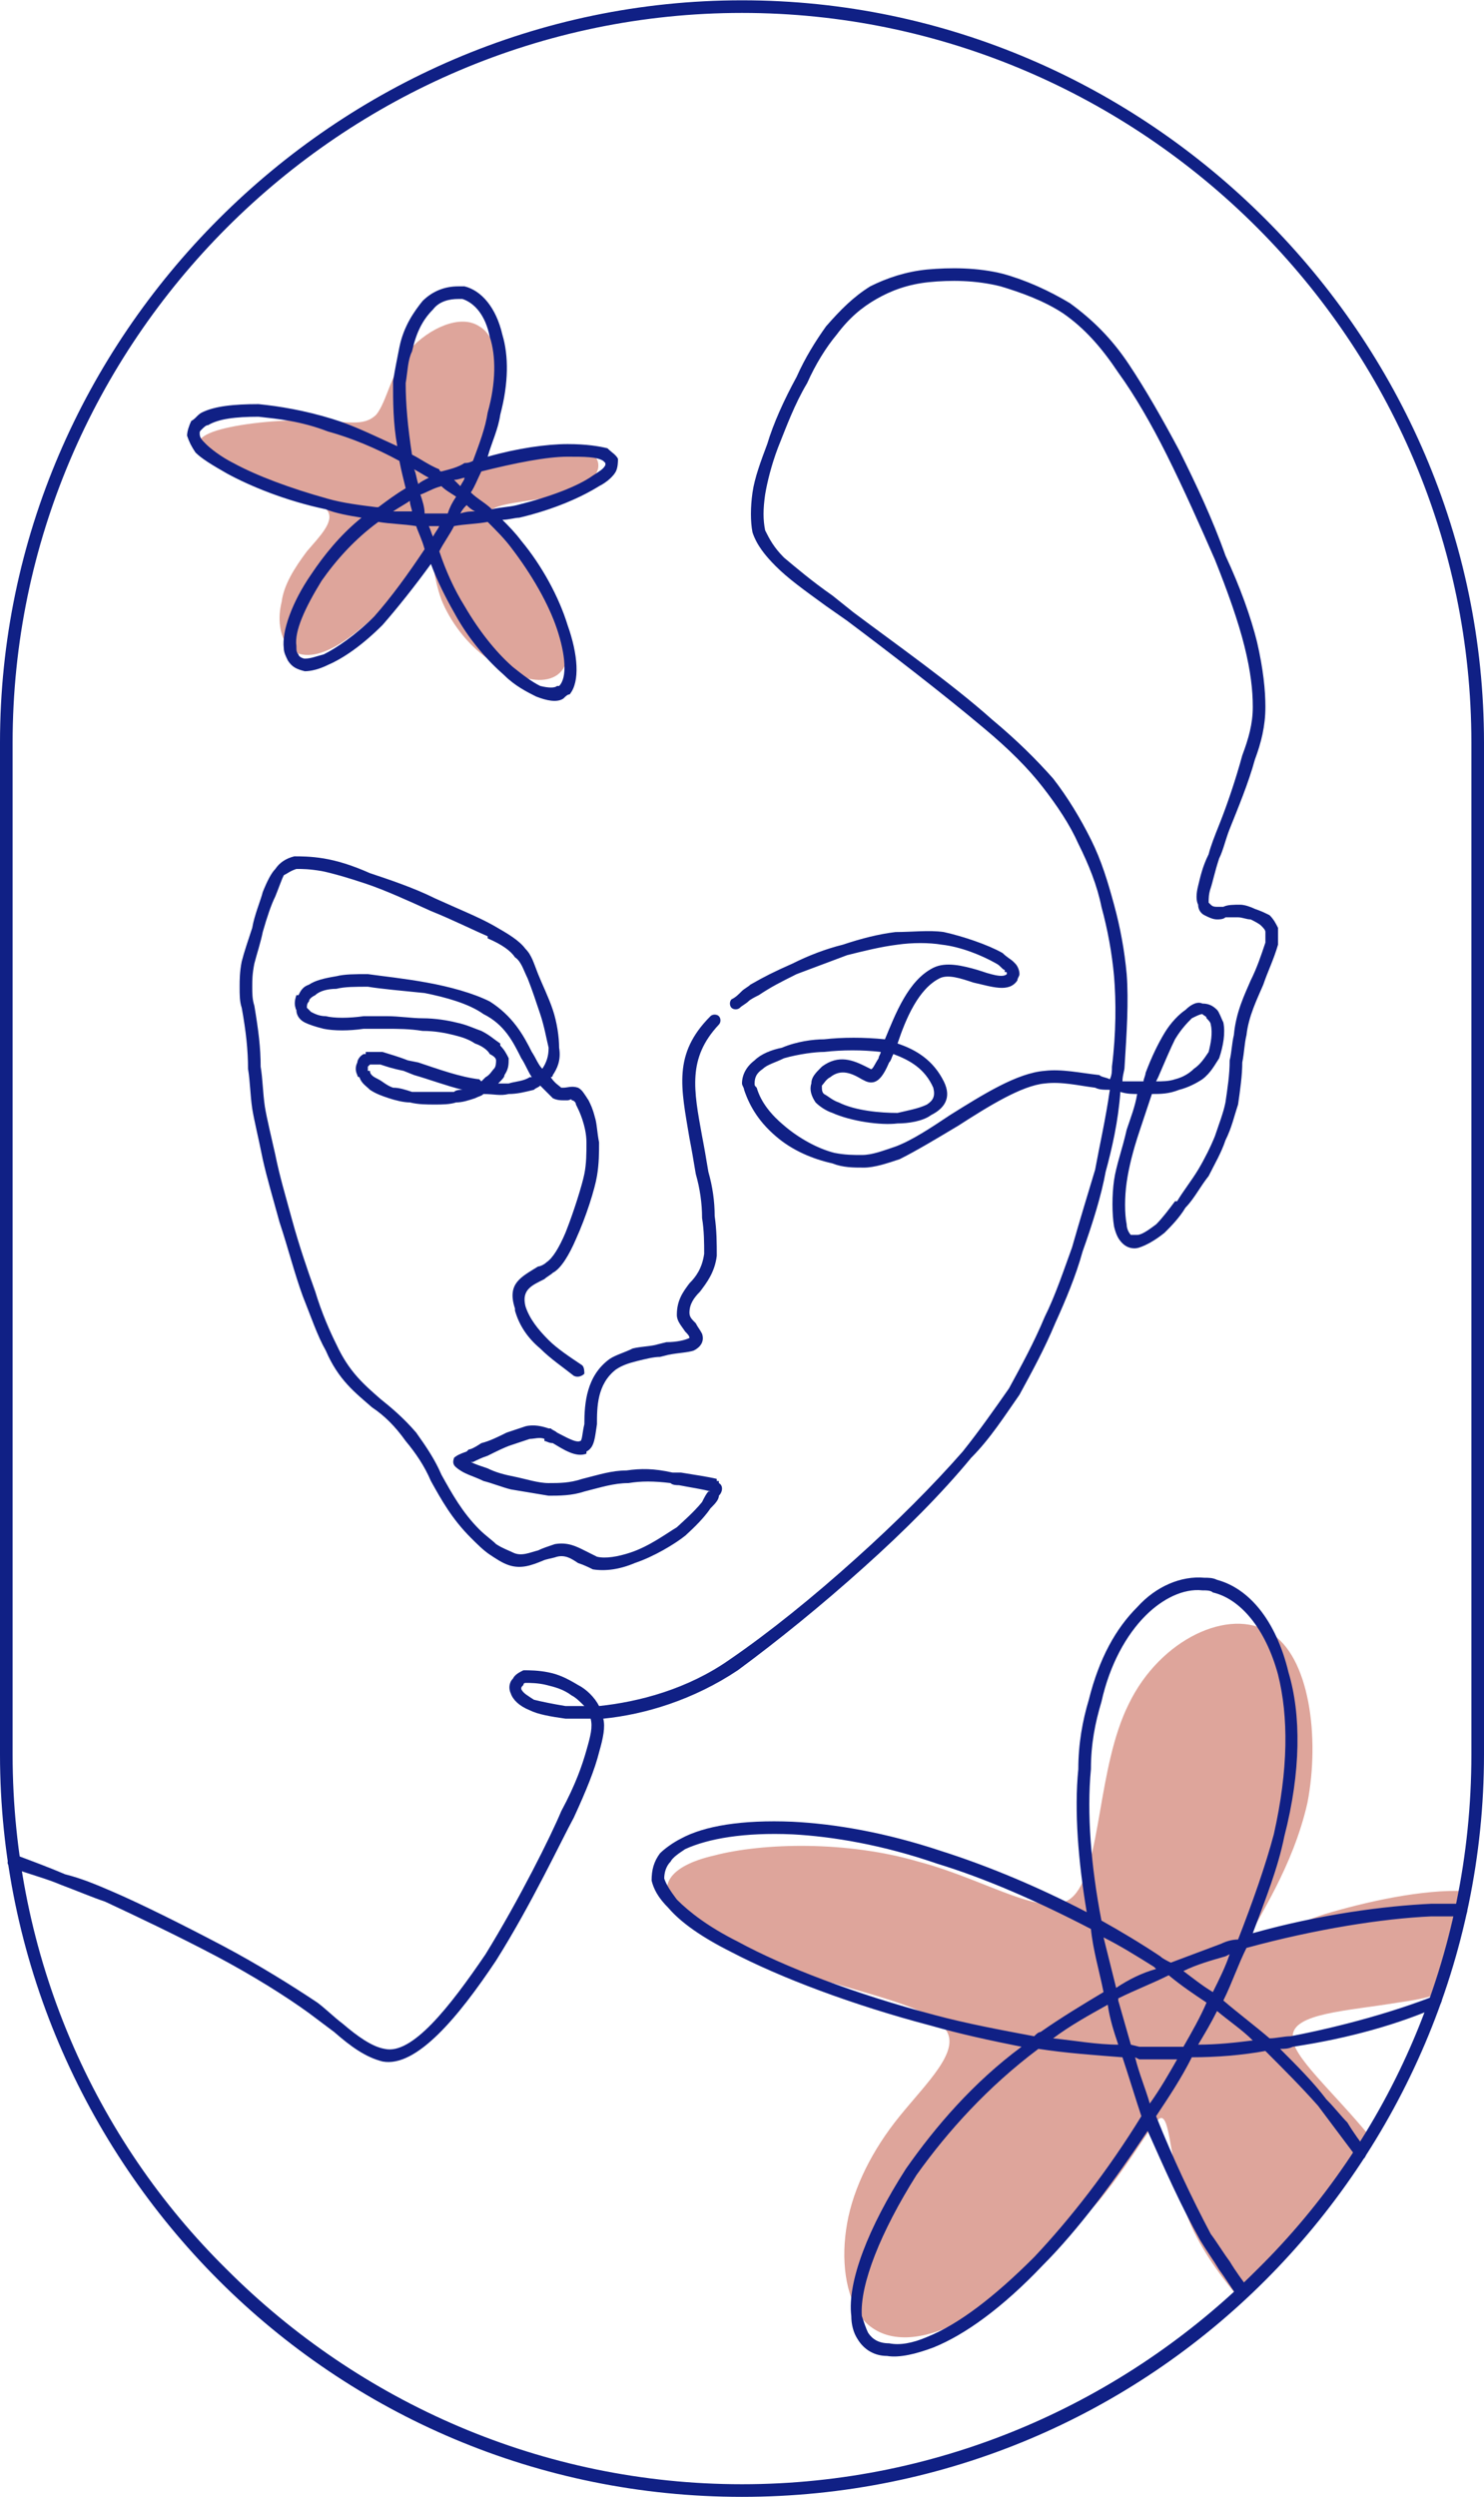
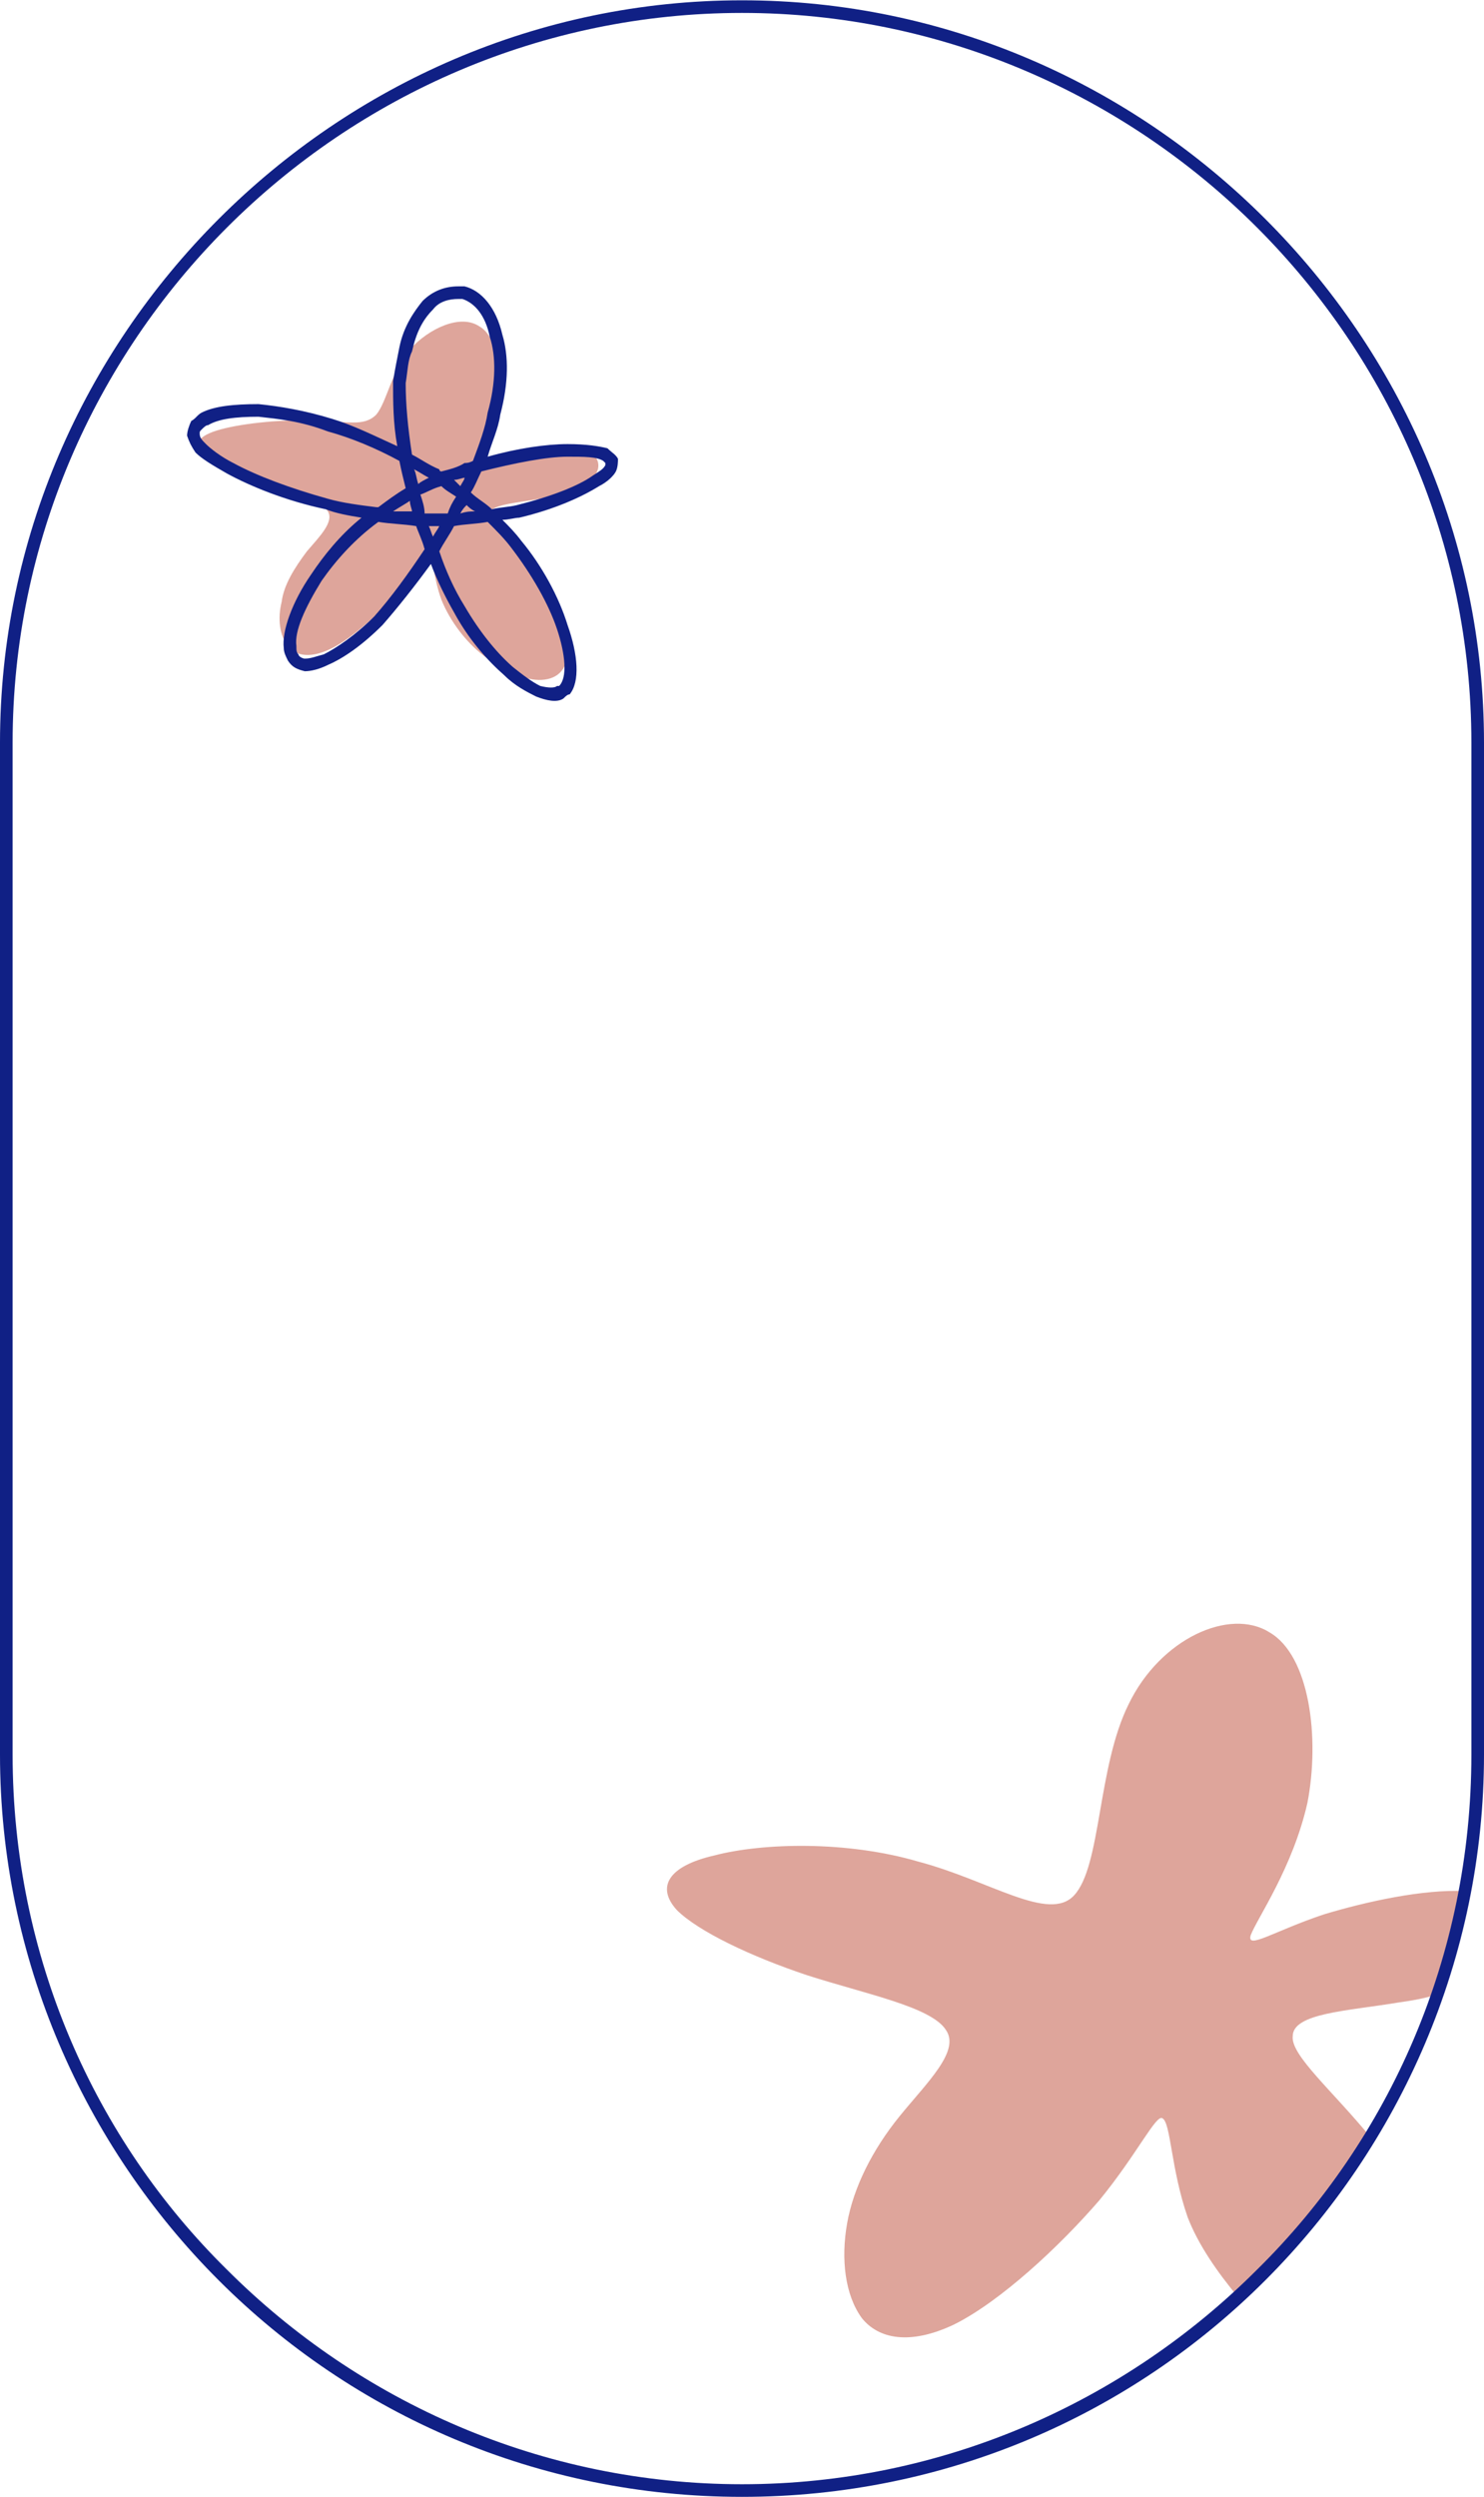
<svg xmlns="http://www.w3.org/2000/svg" xml:space="preserve" width="50.291mm" height="84.575mm" version="1.1" style="shape-rendering:geometricPrecision; text-rendering:geometricPrecision; image-rendering:optimizeQuality; fill-rule:evenodd; clip-rule:evenodd" viewBox="0 0 706 1187">
  <defs>
    <style type="text/css">
   
    .fil0 {fill:#DEA59B}
    .fil1 {fill:#102085;fill-rule:nonzero}
   
  </style>
  </defs>
  <g id="Layer_x0020_1">
    <path class="fil0" d="M437 885c-34,-10 -74,-9 -97,-3 -22,5 -28,15 -18,26 10,10 35,22 62,31 28,9 59,15 66,26 7,10 -9,25 -22,41 -13,16 -22,34 -25,51 -3,17 -1,34 7,45 8,10 23,13 44,3 22,-11 50,-37 69,-59 18,-22 27,-41 30,-39 4,2 4,24 12,47 5,13 14,26 24,38l2 -2c22,-20 40,-42 56,-66 2,-3 4,-6 5,-8 -18,-22 -38,-39 -37,-48 0,-11 26,-12 50,-16 7,-1 13,-2 19,-4 4,-13 8,-26 11,-40 1,-3 1,-6 2,-9 -20,-1 -47,5 -67,11 -24,8 -37,17 -35,10 3,-8 20,-32 27,-63 6,-31 1,-70 -18,-81 -19,-12 -52,3 -67,34 -15,30 -13,77 -26,91 -12,13 -40,-7 -74,-16z" />
    <path class="fil1" d="M700 834l0 -481c0,-95 -39,-182 -102,-245 -63,-63 -150,-102 -245,-102 -95,0 -182,39 -245,102 -63,63 -102,150 -102,245l0 481c0,96 39,183 102,245 63,63 150,102 245,102 95,0 182,-39 245,-102 63,-62 102,-149 102,-245zm6 -481l0 481c0,97 -40,186 -104,250 -64,64 -152,103 -249,103 -97,0 -185,-39 -249,-103 -64,-64 -104,-153 -104,-250l0 -481c0,-97 40,-185 104,-249 64,-64 152,-104 249,-104 97,0 185,40 249,104 64,64 104,152 104,249z" />
    <path class="fil0" d="M150 200c-14,-1 -34,1 -45,4 -11,3 -13,7 -9,12 5,5 16,11 29,15 13,4 28,7 31,12 3,5 -4,12 -10,19 -6,8 -11,16 -12,24 -2,8 -1,16 3,21 4,5 11,6 21,1 10,-5 23,-17 32,-27 9,-10 13,-19 14,-18 2,1 2,11 6,22 4,10 12,21 22,28 9,7 20,11 27,10 8,-1 12,-7 11,-17 -1,-10 -8,-25 -17,-36 -9,-12 -20,-21 -20,-26 0,-4 12,-5 24,-7 11,-2 21,-5 25,-10 5,-5 3,-12 -6,-14 -9,-2 -25,1 -36,5 -11,3 -17,7 -16,4 1,-3 9,-15 12,-29 3,-15 1,-33 -8,-38 -9,-6 -24,1 -33,11 -9,11 -11,25 -16,31 -6,6 -14,3 -29,3z" />
    <g>
-       <path class="fil1" d="M338 483c1,-1 3,-1 4,0 1,1 1,3 0,4 -15,16 -12,31 -8,53 1,5 2,11 3,17 2,7 3,14 3,21 1,7 1,13 1,19l0 0c-1,8 -5,13 -8,17l0 0c-3,3 -5,6 -5,10 0,2 1,3 3,5l0 0c1,2 2,3 3,5 1,3 0,6 -4,8l0 0c-3,1 -7,1 -12,2l-4 1c-3,0 -7,1 -11,2 -4,1 -7,2 -10,4 -9,7 -9,18 -9,26 -1,6 -1,11 -5,13l0 1c-5,2 -11,-2 -16,-5 -2,0 -3,-1 -4,-1l0 -1c-2,-1 -5,0 -7,0 -3,1 -6,2 -9,3 -3,1 -7,3 -11,5 -3,1 -5,2 -7,3l-1 0c2,1 5,2 8,3 4,2 8,3 13,4 5,1 11,3 16,3 5,0 10,0 16,-2 8,-2 14,-4 21,-4 7,-1 13,-1 22,1l0 0 0 0c1,0 2,0 4,0l0 0c6,1 13,2 17,3l0 1c0,0 1,0 1,0l0 1c2,1 2,4 0,6 0,2 -2,4 -4,6l0 0 0 0c-4,6 -11,12 -12,13 -5,4 -15,10 -24,13 -7,3 -14,4 -20,3 -2,-1 -4,-2 -7,-3 -3,-2 -6,-4 -10,-3 -3,1 -5,1 -7,2 -5,2 -10,4 -16,2 -3,-1 -6,-3 -9,-5 -3,-2 -6,-5 -9,-8 -9,-9 -14,-18 -19,-27 -3,-7 -7,-13 -12,-19 -5,-7 -10,-12 -16,-16 -8,-7 -16,-13 -22,-27 -4,-7 -7,-16 -11,-26 -4,-11 -7,-23 -11,-35 -3,-11 -6,-21 -8,-30 -2,-10 -4,-18 -5,-24 -1,-7 -1,-13 -2,-19 0,-9 -1,-18 -3,-29l0 0c-1,-3 -1,-6 -1,-10 0,-3 0,-7 1,-12 1,-4 3,-10 5,-16l0 0c1,-6 4,-13 5,-17 2,-5 4,-9 6,-11 2,-3 5,-5 9,-6 3,0 8,0 14,1 6,1 13,3 22,7 9,3 21,7 31,12 11,5 21,9 28,13l0 0c7,4 12,7 15,11 3,3 4,7 6,12 2,5 5,11 7,17 2,6 3,13 3,18 1,6 -1,10 -3,13l0 0c0,1 -1,1 -1,1 2,3 4,4 5,5 0,0 0,0 0,0 1,0 1,0 1,0 2,0 4,-1 7,0 2,1 3,3 5,6 1,2 2,4 3,8l0 0 0 0c1,3 1,7 2,12 0,5 0,10 -1,16 -1,6 -5,19 -10,30 -3,7 -7,14 -11,16 -1,1 -3,2 -4,3 -6,3 -11,5 -9,13l0 0c2,6 6,11 11,16 4,4 10,8 16,12 1,1 1,3 1,4 -1,1 -3,2 -5,1 -5,-4 -11,-8 -16,-13 -6,-5 -10,-11 -12,-18l0 -1c-4,-12 3,-15 11,-20 1,0 3,-1 4,-2 3,-2 6,-7 9,-14 4,-10 8,-23 9,-28 1,-5 1,-10 1,-15 0,-4 -1,-8 -2,-11l0 0c-1,-3 -2,-5 -3,-7 0,-1 -1,-2 -2,-2 0,-1 -1,0 -2,0 0,0 -1,0 -2,0 -1,0 -3,0 -5,-1 -1,-1 -3,-3 -6,-6 -1,1 -2,1 -3,2 -4,1 -8,2 -12,2 -4,1 -7,0 -12,0 -1,1 -2,1 -4,2 -3,1 -6,2 -9,2 -3,1 -7,1 -10,1 -4,0 -8,0 -12,-1 -3,0 -7,-1 -10,-2 -3,-1 -6,-2 -9,-4 -2,-2 -4,-3 -5,-6 -1,0 -1,-1 -1,-1l0 0c-1,-2 -1,-4 0,-6 0,-1 1,-3 3,-4 0,0 1,0 1,0l0 -1c2,0 5,0 8,0 3,1 7,2 12,4l0 0 5 1c9,3 20,7 29,8l1 1c1,-1 1,-1 2,-2 2,-1 3,-3 4,-4l0 0 0 0c1,-1 1,-3 1,-4 0,-1 -1,-2 -3,-3l0 0c-1,-2 -4,-4 -7,-5l0 0 0 0c-3,-2 -6,-3 -10,-4l0 0 0 0c-4,-1 -9,-2 -15,-2 -6,-1 -12,-1 -17,-1l0 0c-4,0 -8,0 -11,0 -7,1 -14,1 -19,0 -4,-1 -7,-2 -9,-3 -2,-1 -4,-3 -4,-6l0 0c-1,-2 -1,-4 0,-7l1 0c1,-2 2,-4 5,-5 3,-2 7,-3 13,-4 4,-1 9,-1 15,-1 7,1 17,2 28,4 11,2 22,5 30,9 11,7 16,16 20,24l0 0 0 0c2,3 3,6 5,8l0 0 0 0c2,-3 3,-6 3,-10 -1,-4 -2,-10 -4,-16 -2,-6 -4,-12 -6,-17 -2,-4 -3,-8 -6,-10 -2,-3 -6,-6 -13,-9l0 -1c-7,-3 -17,-8 -27,-12 -11,-5 -22,-10 -31,-13 -9,-3 -16,-5 -21,-6 -6,-1 -9,-1 -12,-1 -3,1 -4,2 -6,3 -1,2 -2,5 -4,10 -2,4 -4,10 -6,17l0 0 0 0c-1,5 -3,11 -4,15 -1,5 -1,8 -1,11 0,3 0,6 1,9l0 0c2,12 3,20 3,29 1,6 1,12 2,19 1,6 3,14 5,23 2,10 5,20 8,31 3,11 7,23 11,34 3,10 7,19 10,25 6,13 13,19 21,26 5,4 11,9 17,16 5,7 9,13 12,20 5,9 10,18 18,26 3,3 6,5 8,7 3,2 6,3 8,4 4,2 8,0 12,-1 2,-1 5,-2 8,-3 6,-1 10,1 14,3 2,1 4,2 6,3 4,1 10,0 16,-2 9,-3 17,-9 22,-12 1,-1 8,-7 12,-12l0 0c1,-2 2,-4 3,-5 0,0 1,0 1,0 -3,-1 -10,-2 -15,-3l0 0c-1,0 -3,0 -4,-1 -8,-1 -14,-1 -20,0 -7,0 -13,2 -21,4 -6,2 -12,2 -17,2 -6,-1 -12,-2 -18,-3 -4,-1 -9,-3 -13,-4 -4,-2 -8,-3 -11,-5 -3,-2 -4,-3 -3,-6 1,-1 3,-2 6,-3l0 0 1 -1c1,0 3,-1 6,-3 4,-1 8,-3 12,-5 3,-1 6,-2 9,-3 4,-1 8,0 11,1l1 0c1,1 2,1 3,2 4,2 9,5 11,4l0 0c1,0 1,-4 2,-8 0,-10 1,-23 12,-31 3,-2 7,-3 11,-5 4,-1 9,-1 12,-2l0 0 0 0 4 -1c5,0 9,-1 11,-2l0 0 0 0 0 0 0 0c0,0 0,0 0,0 0,-1 -1,-2 -2,-3l0 0 0 0c-2,-3 -4,-5 -4,-8 0,-7 3,-11 6,-15l0 0c3,-3 6,-7 7,-14l0 0c0,-5 0,-11 -1,-17 0,-7 -1,-14 -3,-21 -1,-6 -2,-12 -3,-17 -4,-24 -8,-40 10,-58zm-3 113l0 0 0 0zm7 109c1,1 1,2 0,4l0 -4zm-90 -193c0,0 1,0 1,0 -2,-3 -3,-6 -5,-9l0 0c-4,-8 -8,-16 -18,-21 -7,-5 -18,-8 -28,-10 -10,-1 -21,-2 -27,-3 -6,0 -11,0 -15,1 -4,0 -8,1 -10,3 -2,1 -3,2 -3,3l0 0c-1,1 -1,2 -1,3l0 0c1,1 1,1 2,2 2,1 4,2 7,2 4,1 11,1 18,0 4,0 8,0 11,0l0 0c6,0 12,1 17,1 6,0 12,1 16,2l0 0c5,1 9,3 12,4l0 0c4,2 6,4 9,6l0 1 0 0c2,2 3,4 4,6 0,3 0,5 -2,8l0 0c0,1 -1,2 -3,4 2,0 3,0 5,0 3,-1 7,-1 10,-3zm-32 6c-8,-2 -16,-5 -23,-7l-5 -2 0 0c-5,-1 -8,-2 -11,-3 -2,0 -4,0 -5,0l0 0c0,0 0,0 0,0 0,0 -1,1 -1,1 0,1 0,1 0,2l0 0c0,0 1,0 1,0 0,2 2,3 4,4 2,1 4,3 7,4 3,0 6,1 9,2 4,0 7,0 11,0 3,0 6,0 9,0 1,-1 3,-1 4,-1zm-79 -38c-1,-1 0,-3 2,-3l-2 3z" />
-     </g>
-     <path class="fil1" d="M6 888c-2,-1 -3,-2 -2,-4 0,-1 2,-2 4,-2 8,3 16,6 23,9l0 0c8,2 15,5 22,8 14,6 34,16 53,26 17,9 33,19 45,27 4,3 8,7 12,10 7,6 14,11 20,12 13,3 31,-20 48,-45 16,-26 31,-56 36,-68 7,-13 10,-22 12,-29 2,-7 3,-11 2,-15 -4,0 -9,0 -12,0 -7,-1 -13,-2 -17,-4 -5,-2 -8,-5 -9,-8l0 0 0 0c-1,-2 -1,-5 1,-7 1,-2 3,-3 5,-4 3,0 7,0 12,1 5,1 9,3 14,6 4,2 8,6 10,10 19,-2 42,-8 62,-22 19,-13 40,-30 60,-48 19,-17 37,-35 51,-51l0 0c8,-10 15,-20 22,-30 6,-11 12,-22 17,-34 5,-10 9,-22 13,-33 4,-14 8,-27 11,-37 2,-11 5,-24 7,-38 -3,0 -5,0 -7,-1 -8,-1 -16,-3 -24,-2 -11,1 -27,11 -41,20 -10,6 -20,12 -28,16 -6,2 -12,4 -17,4 -5,0 -10,0 -15,-2 -9,-2 -19,-6 -27,-13 -7,-6 -12,-13 -15,-22l0 0 0 0c0,-1 -1,-2 -1,-3 0,-4 2,-8 6,-11 3,-3 8,-5 13,-6 7,-3 15,-4 20,-4 9,-1 19,-1 29,0l0 0c5,-12 11,-28 23,-34 6,-3 14,-1 21,1 6,2 12,4 14,2 0,-1 0,-1 -1,-1l0 -1c-1,0 -2,-2 -4,-3 -7,-4 -17,-8 -26,-9 -6,-1 -14,-1 -21,0 -8,1 -16,3 -24,5 -8,3 -16,6 -24,9 -8,4 -12,6 -18,10 -2,1 -4,2 -5,3 -1,1 -3,2 -4,3 -1,1 -3,1 -4,0 -1,-1 -1,-3 0,-4 2,-1 3,-2 5,-4 1,-1 3,-2 4,-3 7,-4 11,-6 20,-10 8,-4 16,-7 24,-9 9,-3 17,-5 25,-6 8,0 16,-1 23,0 9,2 21,6 28,10 2,2 4,3 5,4l1 1c1,1 2,3 2,5l0 0c0,1 -1,2 -1,3 -4,6 -12,3 -21,1 -6,-2 -12,-4 -16,-2 -10,5 -16,19 -20,31 9,3 17,8 22,18 4,8 0,13 -6,16 -4,3 -11,4 -16,4 -8,1 -22,-1 -31,-5 -3,-1 -6,-3 -8,-5 -2,-3 -3,-6 -2,-9 0,-3 2,-5 5,-8 8,-6 15,-3 21,0l0 0 2 1c1,1 2,-2 4,-5 0,-1 1,-2 1,-3 -9,-1 -18,-1 -27,0 -4,0 -12,1 -19,3 -4,2 -8,3 -10,5 -3,2 -4,4 -4,7 0,1 0,1 1,2l0 0c2,7 7,13 13,18 7,6 16,11 24,13 5,1 9,1 13,1 5,0 10,-2 16,-4 8,-3 17,-9 26,-15 16,-10 32,-20 45,-21 8,-1 17,1 26,2 1,1 3,1 5,2 1,-2 1,-4 1,-6 2,-16 2,-31 1,-43 -1,-11 -3,-22 -6,-33 -2,-10 -6,-20 -11,-30 -4,-9 -10,-18 -17,-27 -7,-9 -16,-18 -28,-28 -19,-16 -45,-36 -65,-51l-10 -7 0 0c-11,-8 -18,-13 -24,-19 -5,-5 -9,-10 -11,-16 -1,-5 -1,-12 0,-19 1,-7 4,-15 7,-23 3,-10 8,-21 14,-32l0 0 0 0c4,-9 9,-17 14,-24 7,-8 13,-14 21,-19 8,-4 17,-7 27,-8l0 0c11,-1 24,-1 36,2 11,3 22,8 32,14 11,8 20,17 28,29 8,12 16,26 24,41 8,16 16,33 22,50 7,15 12,29 15,41 3,13 4,23 4,31 0,9 -2,17 -5,25 -3,11 -8,23 -12,33 -2,5 -3,10 -5,14 -2,6 -3,11 -4,14 -1,3 -1,5 -1,7l0 0c1,1 1,1 1,1 1,1 2,1 3,1l0 0 0 0c1,0 2,0 3,0 2,-1 5,-1 8,-1 2,0 5,1 7,2l0 0 0 0c3,1 5,2 7,3 2,2 3,4 4,6 0,2 0,5 0,8l0 0c-2,7 -5,13 -7,19 -3,7 -7,15 -8,24 -1,4 -1,8 -2,13l0 0c0,6 -1,13 -2,20 -2,6 -3,11 -6,17 -2,6 -5,11 -8,17 -4,5 -7,11 -11,15l0 0c-3,5 -7,9 -10,12 -5,4 -9,6 -12,7 -3,1 -6,0 -8,-2 -2,-2 -3,-4 -4,-8 -1,-6 -1,-15 0,-22 1,-7 4,-15 6,-24 2,-6 4,-11 5,-17 -2,0 -5,0 -8,-1 -1,14 -4,27 -7,38 -2,11 -6,24 -11,38 -3,11 -8,23 -13,34 -5,12 -11,23 -17,34 -7,10 -14,21 -23,30l0 0 0 0c-14,17 -32,35 -51,52 -20,18 -41,35 -60,49 -21,14 -44,21 -64,23 1,4 0,9 -2,16 -2,8 -6,18 -12,31 -6,11 -20,41 -37,68 -18,27 -38,51 -54,48 -8,-2 -15,-7 -23,-14 -4,-3 -8,-6 -12,-9 -11,-8 -27,-18 -44,-27 -19,-10 -38,-19 -53,-26 -6,-2 -13,-5 -21,-8l0 0c-7,-3 -15,-5 -23,-8zm272 -77c-2,-2 -4,-4 -6,-5 -4,-3 -8,-4 -12,-5 -4,-1 -8,-1 -10,-1 0,0 -1,0 -1,1 -1,1 -1,1 -1,2l0 0c1,2 3,3 6,5 4,1 9,2 15,3 3,0 6,0 9,0zm257 -304c0,2 -1,4 -1,7 3,0 6,0 10,0 0,-1 1,-3 1,-4 3,-8 6,-14 9,-19 3,-5 7,-9 10,-11 3,-3 6,-4 8,-3l0 0c3,0 5,1 7,3l0 0c1,1 2,4 3,6 1,5 0,11 -2,17 -2,3 -4,7 -8,10 -3,2 -7,4 -11,5 -5,2 -9,2 -13,2 -2,6 -4,12 -6,18 -3,9 -5,17 -6,24 -1,7 -1,15 0,20 0,2 1,4 2,5 1,0 2,0 3,0 2,0 5,-2 9,-5 3,-3 6,-7 9,-11l1 0c3,-5 7,-10 10,-15 3,-5 6,-11 8,-16 2,-6 4,-11 5,-16 1,-7 2,-13 2,-20 1,-4 1,-8 2,-12 1,-11 5,-19 8,-26 3,-6 5,-12 7,-18l0 0 0 0c0,-2 0,-4 0,-5 0,-1 -1,-2 -2,-3 -1,-1 -3,-2 -5,-3l0 0c-2,0 -4,-1 -6,-1 -2,0 -4,0 -6,0 -1,1 -3,1 -4,1l0 0c-2,0 -4,-1 -6,-2 -2,-1 -3,-3 -3,-5l0 0 0 0c-1,-2 -1,-5 0,-9 1,-4 2,-9 5,-15 1,-4 3,-9 5,-14 4,-10 8,-22 11,-33 3,-8 5,-15 5,-23 0,-8 -1,-17 -4,-29 -3,-12 -8,-26 -14,-41 -7,-16 -15,-34 -23,-50 -7,-14 -15,-28 -23,-39 -8,-12 -16,-21 -26,-28 -9,-6 -20,-10 -30,-13 -12,-3 -24,-3 -34,-2l0 0c-10,1 -18,4 -25,8 -7,4 -13,9 -19,17 -5,6 -10,14 -14,23l0 0c-6,10 -10,21 -14,31 -3,8 -5,16 -6,22 -1,7 -1,12 0,17 2,4 4,8 9,13 6,5 13,11 23,18l0 0 10 8c20,15 47,34 66,51 12,10 21,19 29,28 7,9 13,19 18,29 5,10 8,20 11,31 3,11 5,22 6,33 1,13 0,28 -1,44zm16 5l-1 2c3,0 6,0 9,-1 4,-1 7,-3 9,-5 3,-2 5,-5 7,-8 1,-4 2,-9 1,-13 0,-1 -1,-2 -2,-3l0 0 0 0c0,-1 -1,-1 -2,-2 -1,0 -3,1 -5,2 -2,2 -5,5 -8,10 -2,4 -5,11 -8,18zm-107 5c-4,-9 -11,-13 -19,-16 -1,2 -1,3 -2,4 -3,7 -6,11 -11,9l0 0 -2 -1 0 0c-5,-3 -10,-5 -15,-1 -2,1 -3,3 -4,4 0,2 0,3 1,4 2,1 4,3 7,4 8,4 20,5 28,5l0 0c4,-1 10,-2 14,-4 3,-2 4,-4 3,-8z" />
-     <path class="fil1" d="M650 1022c0,1 0,3 -1,4 -2,1 -3,1 -4,-1 -3,-4 -6,-8 -9,-12 -3,-4 -6,-8 -9,-12l0 0 0 0c-8,-9 -16,-17 -25,-26 -11,2 -23,3 -35,3 -5,10 -11,19 -17,28 8,20 17,39 26,56 3,4 6,9 9,13 3,5 6,9 9,13 1,2 0,3 -1,4 -1,1 -3,1 -4,0 -3,-4 -6,-9 -9,-13 -3,-5 -6,-9 -9,-14 -9,-16 -17,-34 -25,-52 -16,24 -33,47 -50,64 -19,20 -37,33 -52,39 -8,3 -16,5 -22,4 -6,0 -11,-3 -14,-8 -2,-3 -3,-7 -3,-11l0 0c-2,-16 8,-42 26,-70 14,-20 32,-41 55,-58 -15,-3 -29,-6 -43,-10 -38,-10 -72,-23 -95,-35l0 0c-14,-7 -24,-14 -30,-21 -5,-5 -7,-9 -8,-13 0,-5 1,-9 4,-13l0 0c2,-2 6,-5 10,-7 11,-6 29,-9 53,-8 20,1 44,5 71,14 22,7 46,17 69,29 -4,-24 -6,-48 -4,-68 0,-12 2,-23 5,-33 5,-20 13,-34 23,-44 9,-10 21,-15 32,-14 2,0 4,0 6,1 15,4 28,19 34,44 6,20 6,47 -2,78 -3,15 -9,30 -15,46 32,-9 63,-13 85,-14 2,0 5,0 7,0 3,0 5,0 7,0 2,0 3,1 3,3 0,2 -1,3 -3,3 -2,0 -4,0 -7,0 -2,0 -5,0 -7,0 -23,1 -55,6 -88,15 -4,8 -7,17 -11,25 7,6 15,12 22,18 3,0 7,-1 10,-1 26,-5 50,-12 68,-19 1,-1 3,0 4,1 0,2 -1,3 -2,4 -18,8 -42,15 -69,19 -2,1 -4,1 -6,1 8,8 16,16 22,24l0 0c4,4 7,8 10,11 3,5 6,9 9,13zm-54 -52c-5,-5 -11,-9 -17,-14 -3,6 -6,11 -9,16 9,0 18,-1 26,-2zm-22 -18c-6,-4 -12,-8 -18,-13 -8,4 -16,7 -24,11l0 1c2,7 4,14 6,21l4 1c7,0 14,0 21,0 4,-7 8,-14 11,-21zm-24 -16l-1 -1c-8,-5 -16,-10 -24,-14 2,8 4,16 6,24 6,-4 12,-7 19,-9zm2 -6c1,1 3,2 5,3 8,-3 16,-6 24,-9 2,-1 5,-2 8,-2 7,-18 13,-35 17,-50 7,-31 7,-56 2,-76 -6,-22 -18,-36 -31,-39 -1,-1 -3,-1 -5,-1 -9,-1 -19,4 -27,12 -9,9 -17,23 -21,41 -3,10 -5,20 -5,32 -2,21 0,46 5,72 9,5 19,11 28,17zm11 7c4,3 9,7 14,10 3,-6 6,-12 8,-18l-2 1c-7,2 -14,4 -20,7zm-44 -20c-25,-13 -50,-24 -73,-31 -26,-9 -50,-13 -69,-14 -23,-1 -40,2 -51,7 -3,2 -6,4 -7,6 -2,2 -3,5 -3,8 1,3 3,6 6,10 6,6 15,13 29,20l0 0 0 0c22,12 56,25 94,35 15,4 31,7 47,10 1,-1 2,-2 3,-2 10,-7 20,-13 30,-19 -2,-10 -5,-20 -6,-30zm-18 52c10,1 21,3 31,3 -2,-6 -4,-12 -5,-19 -9,5 -18,10 -26,16zm41 10l-2 -1c2,8 5,15 7,22 5,-7 9,-14 13,-21 -6,0 -12,0 -18,0zm-8 -1c-13,-1 -27,-2 -40,-4 -24,18 -43,39 -58,60 -17,27 -27,52 -26,67 1,3 2,6 3,8 2,3 5,5 10,5 5,1 11,0 18,-3 15,-6 32,-19 51,-38 17,-18 35,-41 51,-67 -3,-9 -6,-19 -9,-28z" />
+       </g>
    <path class="fil1" d="M111 220c11,6 27,12 45,17 7,2 15,3 23,4l1 0c4,-3 8,-6 13,-9 -1,-4 -2,-8 -3,-13 -11,-6 -23,-11 -34,-14 -13,-5 -24,-6 -33,-7 -11,0 -19,1 -24,4 -1,0 -2,1 -3,2 -1,1 -1,1 -1,2 0,2 1,3 3,5 2,2 7,6 13,9l0 0 0 0zm44 22c-19,-4 -36,-11 -47,-17l0 0c-7,-4 -12,-7 -15,-10 -2,-3 -3,-5 -4,-8 0,-2 1,-5 2,-7 2,-1 3,-3 5,-4 6,-3 15,-4 27,-4 10,1 22,3 35,7 10,3 20,8 31,13 -2,-11 -2,-21 -2,-31 1,-6 2,-11 3,-16 2,-10 7,-17 11,-22 5,-5 11,-7 17,-7 1,0 2,0 3,0 8,2 15,10 18,23 3,10 3,23 -1,38 -1,7 -4,13 -6,20 14,-4 28,-6 38,-6 9,0 15,1 19,2 2,2 4,3 5,5 0,1 0,4 -1,6 -1,2 -4,5 -8,7 -8,5 -21,11 -38,15 -2,0 -5,1 -8,1 3,3 6,6 9,10 10,12 18,27 22,40 5,14 6,27 1,33 -1,0 -2,1 -3,2 -3,2 -8,1 -13,-1 -4,-2 -10,-5 -15,-10 -8,-7 -17,-17 -24,-30 -4,-7 -8,-15 -11,-23 -8,11 -16,21 -23,29 -10,10 -19,16 -26,19 -4,2 -8,3 -11,3 -4,-1 -6,-2 -8,-5 -1,-2 -2,-4 -2,-6 -1,-8 4,-22 13,-35 6,-9 14,-19 24,-27 -6,-1 -12,-2 -17,-4zm32 1c3,0 6,0 9,0 0,-1 -1,-3 -1,-5 -3,2 -5,3 -8,5zm15 1l1 0c3,0 6,0 10,0 1,-3 2,-5 4,-8 -3,-2 -5,-3 -7,-5 -4,1 -7,3 -10,4 1,3 2,6 2,9zm-4 6c-6,-1 -12,-1 -18,-2 -11,8 -20,18 -27,28 -8,13 -13,24 -12,31 0,2 0,3 1,4 0,1 2,2 3,2 3,0 5,-1 9,-2 6,-3 15,-9 24,-18 8,-9 16,-20 24,-32 -1,-4 -3,-8 -4,-11zm21 -6c3,-1 5,-1 7,-1 -2,-1 -3,-2 -4,-3 -1,1 -2,2 -3,4zm15 -2c4,-1 8,-1 12,-2 16,-4 29,-9 36,-14 3,-2 5,-3 6,-5 0,0 0,-1 0,-1 0,0 -1,-1 -1,-1 -3,-2 -9,-2 -17,-2 -10,0 -25,3 -41,7 -2,4 -3,7 -5,10 3,3 7,5 10,8zm-2 6c-5,1 -11,1 -16,2 -2,4 -5,8 -7,12 3,9 7,18 12,26 7,12 15,22 23,29 5,4 9,7 13,9 4,1 7,1 8,0 1,0 1,0 1,0 4,-4 3,-15 -1,-27 -4,-12 -12,-26 -22,-39 -3,-4 -7,-8 -11,-12zm-23 2c-1,0 -3,0 -5,0 1,2 1,3 2,5 1,-2 2,-3 3,-5zm12 -30c1,0 2,0 4,-1 3,-8 6,-16 7,-23 4,-14 4,-27 1,-36 -2,-10 -7,-16 -13,-18 -1,0 -2,0 -2,0 -4,0 -9,1 -12,5 -5,5 -8,11 -10,20 -2,4 -2,9 -3,15 0,10 1,21 3,34 4,2 8,5 13,7 0,1 1,1 1,1 4,-1 8,-2 11,-4zm0 7c-1,0 -3,1 -5,1 1,1 2,2 3,3 1,-2 2,-3 2,-4zm-22 3c1,-1 3,-2 5,-3 -2,-1 -5,-3 -7,-4 1,2 1,4 2,7z" />
  </g>
</svg>